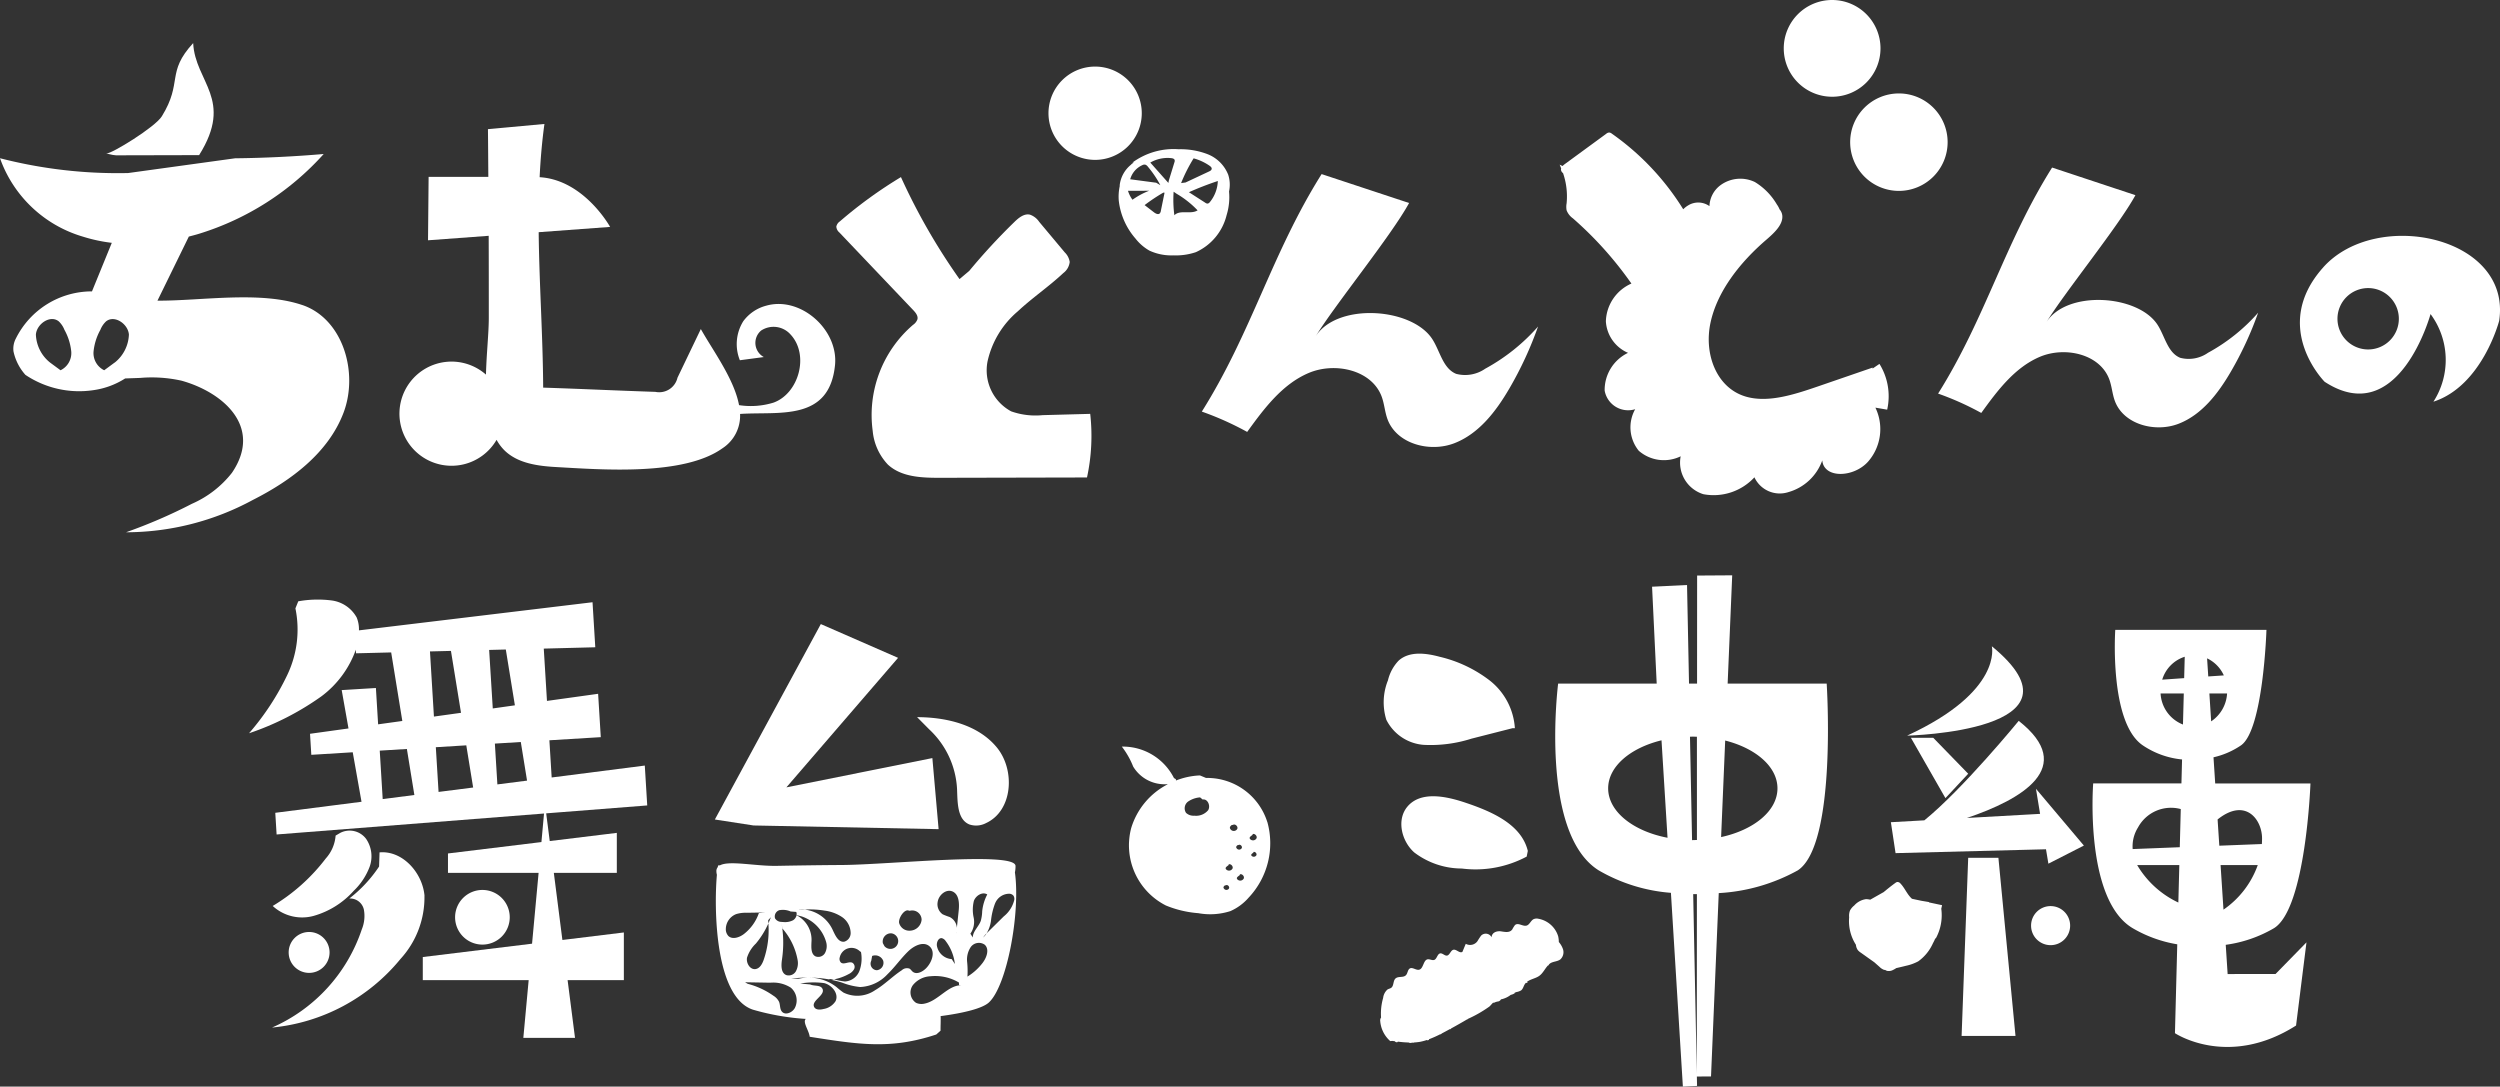
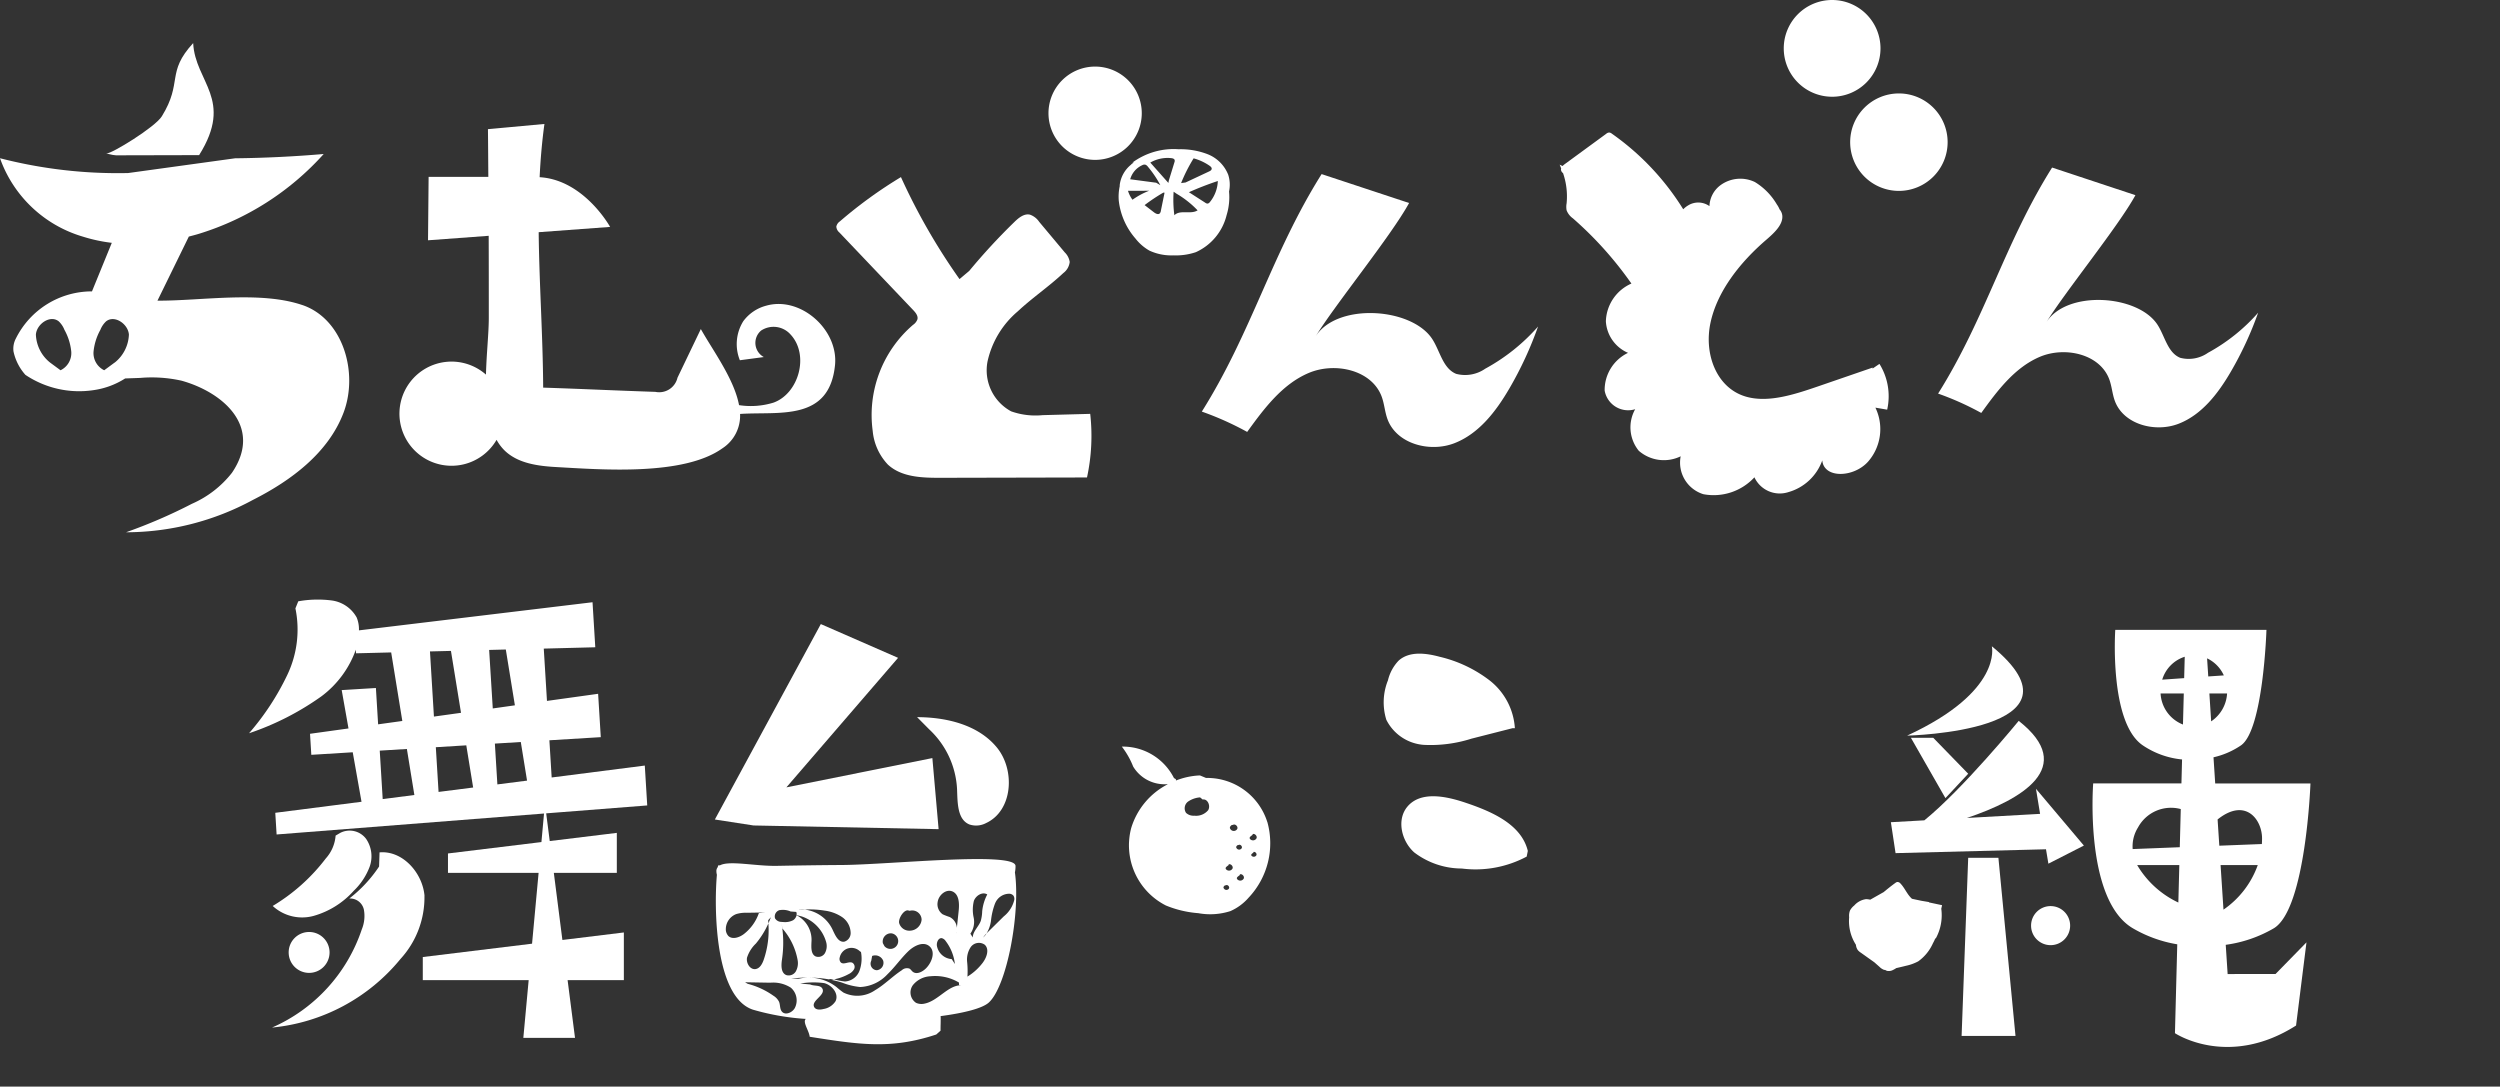
<svg xmlns="http://www.w3.org/2000/svg" id="グループ_203" data-name="グループ 203" width="240" height="104.311" viewBox="0 0 240 104.311">
  <rect x="0" y="0" width="240" height="104.311" fill="#333333" stroke="none" />
  <defs>
    <clipPath id="clip-path">
      <rect id="長方形_388" data-name="長方形 388" width="240" height="104.311" fill="#fff" />
    </clipPath>
  </defs>
  <g id="グループ_200" data-name="グループ 200" clip-path="url(#clip-path)">
    <path id="パス_290" data-name="パス 290" d="M45.2,112.808a2.962,2.962,0,0,0-.327-2.67,1.973,1.973,0,0,0-2.482-.594l-.455.266a3.687,3.687,0,0,1-.939,2.19,18.046,18.046,0,0,1-5.1,4.565,4.164,4.164,0,0,0,3.941.95,8.121,8.121,0,0,0,3.832-2.4,6.213,6.213,0,0,0,1.531-2.312" transform="translate(-9.717 -29.593)" fill="#fff" />
    <path id="パス_291" data-name="パス 291" d="M50.448,116.354c-.2-2.21-2.107-4.35-4.317-4.156l-.044,1.357a12.855,12.855,0,0,1-2.86,3.072,1.354,1.354,0,0,1,1.4,1.064,3.383,3.383,0,0,1-.2,1.9,15.731,15.731,0,0,1-8.617,9.424,18.176,18.176,0,0,0,12.333-6.587,8.758,8.758,0,0,0,2.3-6.069" transform="translate(-9.695 -30.369)" fill="#fff" />
    <path id="パス_292" data-name="パス 292" d="M38,124.644a1.963,1.963,0,1,0,1.962-1.963A1.962,1.962,0,0,0,38,124.644" transform="translate(-10.288 -33.21)" fill="#fff" />
-     <path id="パス_293" data-name="パス 293" d="M65.151,119.77a2.623,2.623,0,1,0-2.623,2.623,2.623,2.623,0,0,0,2.623-2.623" transform="translate(-16.216 -31.712)" fill="#fff" />
    <path id="パス_294" data-name="パス 294" d="M62.041,105.157h6.047v-3.839l-6.44.785-.341-2.659,9.7-.76-.234-3.828L61.833,96l-.219-3.571,4.934-.3-.255-4.162-4.911.683-.307-5.022L66.02,83.5l-.264-4.323-22.424,2.7a3,3,0,0,0-.218-1.238A3.226,3.226,0,0,0,40.665,79a10.6,10.6,0,0,0-3.159.088l-.273.678a10.106,10.106,0,0,1-.78,6.389,24.785,24.785,0,0,1-3.673,5.6A26.513,26.513,0,0,0,39.742,88.2a9.587,9.587,0,0,0,3.291-4.466l.021.346,3.372-.085,1.07,6.581-2.323.322-.213-3.487-3.284.2.653,3.682-3.693.513.123,2.019,3.977-.244.843,4.751L35.3,99.391l.127,2.081L61.1,99.46,60.85,102.2l-8.971,1.094v1.862h8.7l-.628,6.8-10.49,1.281v2.219H59.625L59.113,121h4.962l-.712-5.546h5.4v-4.576l-5.9.721ZM45.612,98.072l-.284-4.649,2.605-.16.719,4.42ZM50.15,83.9l2.014-.051.966,5.943-2.6.361Zm.825,13.487-.263-4.293,2.925-.179.658,4.048Zm4.856-13.631,1.6-.041.871,5.358-2.123.3Zm.79,12.909-.24-3.918,2.489-.152.6,3.706Z" transform="translate(-8.873 -21.362)" fill="#fff" />
    <path id="パス_295" data-name="パス 295" d="M169.7,22.917c-4.779,7.6-6.719,15.2-11.5,22.8a28.851,28.851,0,0,1,4.354,1.952c1.618-2.237,3.36-4.577,5.9-5.657s6.09-.293,7.024,2.3c.249.693.293,1.445.548,2.136.874,2.375,4.055,3.219,6.416,2.306s4.005-3.065,5.28-5.251a34.928,34.928,0,0,0,2.756-5.952,18.552,18.552,0,0,1-5.061,4.043,3.387,3.387,0,0,1-2.8.5c-1.273-.517-1.539-2.162-2.28-3.318-1.97-3.075-9.219-3.548-11.247-.226,1.86-3.048,7.3-9.722,9.008-12.858Z" transform="translate(-42.825 -6.204)" fill="#fff" />
    <path id="パス_296" data-name="パス 296" d="M266.062,22.055c-4.549,7.233-6.4,14.466-10.945,21.7a27.471,27.471,0,0,1,4.145,1.858c1.54-2.13,3.2-4.357,5.616-5.385s5.8-.279,6.685,2.194c.237.659.28,1.376.521,2.033.833,2.262,3.861,3.065,6.108,2.2s3.813-2.917,5.026-5a33.255,33.255,0,0,0,2.623-5.665,17.65,17.65,0,0,1-4.816,3.849,3.223,3.223,0,0,1-2.663.481c-1.211-.492-1.464-2.057-2.17-3.158-1.875-2.927-8.776-3.378-10.706-.215,1.771-2.9,6.947-9.256,8.575-12.24Z" transform="translate(-69.06 -5.97)" fill="#fff" />
    <path id="パス_297" data-name="パス 297" d="M115.58,101.837l-.6-6.823-14.013,2.811,10.721-12.434-7.416-3.242L94.1,100.91l3.711.573Z" transform="translate(-25.473 -22.238)" fill="#fff" />
    <path id="パス_298" data-name="パス 298" d="M124.557,101.345c.052,1.26.015,2.873,1.181,3.356a2.041,2.041,0,0,0,1.61-.136c2.558-1.187,2.817-5.082,1.025-7.259s-4.833-2.9-7.653-2.906l1.155,1.165a8.411,8.411,0,0,1,2.683,5.781" transform="translate(-32.679 -25.554)" fill="#fff" />
    <path id="パス_299" data-name="パス 299" d="M122.939,114.357a2.752,2.752,0,0,0,.058-.613c0-1.42-12.179-.118-16.68-.093-1.85.01-4.392.046-6.234.082-2.031.039-4.552-.537-5.457-.05-.114,0-.183.009-.186.025-.008.041-.016.091-.024.141a.6.6,0,0,0-.136.4,1.53,1.53,0,0,0,.049.343c-.28,3.124-.223,11.715,3.448,12.944a23.383,23.383,0,0,0,5.086.89c-.325.31.3,1.1.376,1.715,4.705.74,7.777,1.234,12.148-.217l.411-.365c.005-.893.01-.23.015-1.123,0-.091,0-.185-.009-.278,2.272-.3,4-.745,4.616-1.292,1.747-1.561,3.061-8.619,2.519-12.505m-1.9,2.969a1.469,1.469,0,0,1,1.384-.92.541.541,0,0,1,.375.185.578.578,0,0,1,.077.419,2.883,2.883,0,0,1-1.007,1.571l-1.643,1.622a1.639,1.639,0,0,1-.346.408l.209-.273.137-.136a3.238,3.238,0,0,0,.411-1.155,6.623,6.623,0,0,1,.4-1.722m-2.058,1.367a3.524,3.524,0,0,1,.024-1.607c.19-.508.822-.9,1.282-.61a4.425,4.425,0,0,0-.486,1.612,3.918,3.918,0,0,1-.135.92c-.2.564-.764,1-.769,1.6l-.23-.368a1.968,1.968,0,0,0,.315-1.544m-3.457-1.494c.093-.669.81-1.284,1.429-1.011.635.281.662,1.159.589,1.849l-.174,1.636a1.251,1.251,0,0,0-.692-1.035,6.9,6.9,0,0,1-.666-.256,1.184,1.184,0,0,1-.486-1.184m1.8,2.875-.018.166.009-.128c0-.012,0-.026.008-.038m-1.388.6a.632.632,0,0,1,.358.273,4.421,4.421,0,0,1,.884,2.205l-.3-.472a1.548,1.548,0,0,1-1.423-1.265c-.054-.342.144-.8.485-.742m-3.174-2.643.093.008a.9.9,0,0,1,1.125.866,1.158,1.158,0,0,1-1.1,1.047,1.013,1.013,0,0,1-1.06-.748c-.078-.467.522-1.382.947-1.172m-1.709,2.173a.75.75,0,1,1-.643,1.235l-.152-.28a.788.788,0,0,1,.794-.955m-1.911,2.636.085-.462a.826.826,0,0,1,1.059.451.714.714,0,0,1-.612.919.629.629,0,0,1-.532-.907m-6.348-4.917a8.648,8.648,0,0,1,1.862.1,3.915,3.915,0,0,1,1.665.607,1.891,1.891,0,0,1,.842,1.5.856.856,0,0,1-.6.874c-.6.1-.9-.657-1.157-1.2a3.38,3.38,0,0,0-2.609-1.872c-.03,0-.06,0-.09,0l-.559-.024a3.065,3.065,0,0,1,.649.023m-2.424.044a1.839,1.839,0,0,1,1.034.134l.533.04a.5.5,0,0,1,.031.3l.484.131a3.613,3.613,0,0,1,2.374,2.527,1.4,1.4,0,0,1-.139,1.009.737.737,0,0,1-.9.3c-.449-.228-.405-.865-.388-1.368a2.65,2.65,0,0,0-1.433-2.58.744.744,0,0,1-.328.478,1.658,1.658,0,0,1-.91.176,2.114,2.114,0,0,1-.223-.016l.11.641a6.271,6.271,0,0,1,1.465,3.074,1.627,1.627,0,0,1-.182,1.036.793.793,0,0,1-.92.354c-.526-.218-.489-.96-.405-1.523a10.874,10.874,0,0,0-.07-3.582.715.715,0,0,1-.6-.339.633.633,0,0,1,.474-.8m-.873.689c-.071.2-.154.4-.24.591a8.738,8.738,0,0,1-.446,3.488c-.137.4-.37.835-.783.9-.532.079-.923-.578-.82-1.1a3.223,3.223,0,0,1,.848-1.348,8.236,8.236,0,0,0,1.2-1.933c-.008-.1-.006-.207-.017-.31Zm-4.113,1.765a.932.932,0,0,1-.213-.627,1.555,1.555,0,0,1,.994-1.435,3.037,3.037,0,0,1,1-.128l1.77-.028-.591.058a4.327,4.327,0,0,1-1.424,2c-.449.349-1.152.582-1.537.165m6.416,6.941c-.241.447-.916.739-1.244.351-.213-.252-.149-.633-.273-.938a1.438,1.438,0,0,0-.544-.586,7.522,7.522,0,0,0-2.468-1.143l-.251-.149,2.426.042a3.15,3.15,0,0,1,1.964.476,1.605,1.605,0,0,1,.389,1.947m-.335-2.806a10.76,10.76,0,0,1,1.643-.107,4.148,4.148,0,0,0-.919.109Zm4.244,2.154a1.683,1.683,0,0,1-1.165.755c-.317.082-.733.1-.887-.188-.325-.611,1.089-1.12.795-1.747-.185-.4-.791-.24-1.187-.424l-.951-.086a7.559,7.559,0,0,1,2.316-.038c.75.2,1.416,1.03,1.078,1.728m6.37-2.974c-.9.583-1.647,1.377-2.569,1.92a3.013,3.013,0,0,1-3.043.23,7.535,7.535,0,0,1-.661-.521,4.306,4.306,0,0,0-2.6-.913,10.848,10.848,0,0,1,1.85.166,1.146,1.146,0,0,1,.5,0,4.731,4.731,0,0,0,1.419-.51,1.163,1.163,0,0,0,.506-.457.477.477,0,0,0-.135-.615c-.338-.195-.835.22-1.128-.038a.506.506,0,0,1-.107-.492,1.154,1.154,0,0,1,1.96-.556l.076.029a3.427,3.427,0,0,1-.143,1.817,1.6,1.6,0,0,1-1.4,1.028,6.907,6.907,0,0,1-1.043-.207c-.1.018-.193.034-.29.046a10.521,10.521,0,0,1,1.047.263,6.529,6.529,0,0,0,1.751.428,3.792,3.792,0,0,0,2.617-1.22c.713-.686,1.281-1.509,1.99-2.2.553-.539,1.457-1,2.044-.494.606.517.244,1.532-.311,2.1-.343.354-.919.657-1.3.34-.109-.091-.182-.225-.307-.294a.729.729,0,0,0-.72.144m2.17,3.217a1.269,1.269,0,0,1-.818-.076,1.194,1.194,0,0,1-.3-1.7,2.3,2.3,0,0,1,1.688-.85,4.458,4.458,0,0,1,2.728.6l.016.244.439.039c-1.392-.216-2.368,1.463-3.749,1.742M119.875,123a5.35,5.35,0,0,1-1.493,1.364c0,.039,0,.079-.012.118l.011-.117h0a8.527,8.527,0,0,0-.028-1.4,2.159,2.159,0,0,1,.352-1.445.966.966,0,0,1,1.337-.215c.46.422.2,1.193-.168,1.693" transform="translate(-25.507 -30.611)" fill="#fff" />
    <path id="パス_300" data-name="パス 300" d="M248.221,12.3a4.678,4.678,0,1,0,4.678,4.678,4.678,4.678,0,0,0-4.678-4.678" transform="translate(-65.927 -3.33)" fill="#fff" />
    <path id="パス_301" data-name="パス 301" d="M239.443,9.288A4.644,4.644,0,1,0,234.8,4.643a4.644,4.644,0,0,0,4.644,4.644" transform="translate(-63.56 0)" fill="#fff" />
    <path id="パス_302" data-name="パス 302" d="M235.344,40.114l0-.1-5.241,1.805c-2.326.8-4.837,1.611-6.971.966-2.777-.841-4-4.08-3.342-7.106s2.846-5.782,5.345-7.934c.752-.648,1.636-1.457,1.54-2.337a1.078,1.078,0,0,0-.259-.583,2.233,2.233,0,0,0-.26-.472,6.14,6.14,0,0,0-2.112-2.154,3.222,3.222,0,0,0-3.315.314,2.614,2.614,0,0,0-1.046,2,1.843,1.843,0,0,0-2.038-.075,2.307,2.307,0,0,0-.479.376,24.838,24.838,0,0,0-6.85-7.257.494.494,0,0,0-.257-.113.5.5,0,0,0-.292.128l-3.963,2.9a1.57,1.57,0,0,0-.218.189l-.285-.128c.058.117.1.242.148.362a.364.364,0,0,0-.02.1.457.457,0,0,0,.2.349,6.853,6.853,0,0,1,.342,2.9,1.856,1.856,0,0,0,0,.672,1.692,1.692,0,0,0,.6.766,34.811,34.811,0,0,1,5.62,6.264,4.088,4.088,0,0,0-2.451,3.631,3.514,3.514,0,0,0,2.127,3.021,3.949,3.949,0,0,0-2.244,3.623,2.288,2.288,0,0,0,2.932,1.786A3.56,3.56,0,0,0,212.9,48a3.676,3.676,0,0,0,4.021.529,3.171,3.171,0,0,0,2.179,3.638A5.324,5.324,0,0,0,224,50.546a2.682,2.682,0,0,0,3.268,1.419,4.85,4.85,0,0,0,3.246-3.043c.155,1.75,3.008,1.674,4.4.117a4.745,4.745,0,0,0,.7-5.182l1.13.195a5.879,5.879,0,0,0-.741-4.395q-.335.23-.672.458" transform="translate(-55.576 -4.724)" fill="#fff" />
    <path id="パス_303" data-name="パス 303" d="M29.028,34.775c-4.051-1.385-9.694-.4-13.912-.423L18.127,28.2c.337-.088.675-.176,1.006-.278a26.606,26.606,0,0,0,11.942-7.65q-4.247.366-8.512.413L12.3,22.1A45.289,45.289,0,0,1,0,20.678,12.05,12.05,0,0,0,7.94,28.2a15.186,15.186,0,0,0,2.793.6L8.83,33.46a8.15,8.15,0,0,0-7.3,4.511,2.088,2.088,0,0,0-.233,1.264,4.917,4.917,0,0,0,1.146,2.243,9.268,9.268,0,0,0,6.593,1.455,7.586,7.586,0,0,0,2.978-1.114l1.438-.051a13.155,13.155,0,0,1,3.966.263c3.964,1.1,7.86,4.416,4.847,8.849a9.945,9.945,0,0,1-3.843,2.973,50.231,50.231,0,0,1-6.326,2.734,25.629,25.629,0,0,0,12.187-3.11c3.673-1.86,7.236-4.515,8.695-8.365s-.048-9.006-3.943-10.338M5.815,41.037l-1.009-.744A3.6,3.6,0,0,1,3.446,37.6c.086-1.035,1.4-1.914,2.2-1.256a2.229,2.229,0,0,1,.539.807,5.372,5.372,0,0,1,.656,2.089,1.83,1.83,0,0,1-1.029,1.793m5.2-.744-1.009.744A1.83,1.83,0,0,1,8.98,39.244a5.383,5.383,0,0,1,.655-2.089,2.24,2.24,0,0,1,.54-.807c.8-.658,2.117.221,2.2,1.256a3.6,3.6,0,0,1-1.359,2.69" transform="translate(0 -5.488)" fill="#fff" />
    <path id="パス_304" data-name="パス 304" d="M22.9,16.428c3.365-5.368-.392-7-.571-10.755C19.709,8.524,21.356,9.4,19.321,12.7c-.645,1.047-4.855,3.622-5.279,3.553-.3-.049.578.195.885.194l7.976-.019" transform="translate(-3.784 -1.536)" fill="#fff" />
    <path id="パス_305" data-name="パス 305" d="M259.173,85.07s1.09,4.327-8.132,8.579c0,0,18.1-.407,8.132-8.579" transform="translate(-67.957 -23.029)" fill="#fff" />
    <path id="パス_306" data-name="パス 306" d="M254.854,102.911l2.186-2.341-3.353-3.448h-2.145Z" transform="translate(-68.093 -26.291)" fill="#fff" />
    <path id="パス_307" data-name="パス 307" d="M263.226,103.818l-7.024.393c5.227-1.763,10.646-4.863,4.972-9.322,0,0-5.325,6.516-9.057,9.55l-3.214.18.449,2.969,14.442-.37.23,1.383,3.407-1.739-4.6-5.453Z" transform="translate(-67.378 -25.687)" fill="#fff" />
    <path id="パス_308" data-name="パス 308" d="M258.845,112.917l-.633,17.1h5.174l-1.641-17.1Z" transform="translate(-69.898 -30.567)" fill="#fff" />
    <path id="パス_309" data-name="パス 309" d="M269.231,119.272a1.875,1.875,0,1,0,1.875,1.875,1.875,1.875,0,0,0-1.875-1.875" transform="translate(-72.373 -32.287)" fill="#fff" />
    <path id="パス_310" data-name="パス 310" d="M251.068,118.057c0-.011.008-.019.012-.03l-.74-.125-.9-.191c-.459-.4-.68-1.018-1.1-1.459a.4.4,0,0,0-.308-.156.429.429,0,0,0-.191.093c-.389.281-.764.581-1.133.89l-.007,0-1.272.718a1.92,1.92,0,0,0-.4-.052,1.847,1.847,0,0,0-1.138.613,1.521,1.521,0,0,0-.411.494,1.458,1.458,0,0,0-.073.638,4.207,4.207,0,0,0,.648,2.634c.007.033.006.067.014.1a1.045,1.045,0,0,0,.168.411,1.192,1.192,0,0,0,.268.234l1.324.942.487.431a1.254,1.254,0,0,0,.439.29.666.666,0,0,0,.107.009.768.768,0,0,0,.177.087.829.829,0,0,0,.575-.083,2.1,2.1,0,0,0,.314-.18c.309-.072.618-.142.925-.221a4.46,4.46,0,0,0,1.188-.43,4.264,4.264,0,0,0,1.415-1.747,2.921,2.921,0,0,0,.224-.479c.009.02.02.036.028.056a4.642,4.642,0,0,0,.543-2.879c.048-.209.076-.34.076-.34Z" transform="translate(-65.888 -31.427)" fill="#fff" />
    <path id="パス_311" data-name="パス 311" d="M288.417,115.953l-.183-2.806a12.471,12.471,0,0,0,4.639-1.6c3.065-1.9,3.495-13.891,3.495-13.891h-9.144l-.164-2.51a7.716,7.716,0,0,0,2.652-1.155c2.132-1.518,2.432-11.08,2.432-11.08H277.629s-.6,8.871,2.631,11.08a8.107,8.107,0,0,0,3.782,1.362l-.06,2.3H275.51s-.863,11.122,3.781,13.891a12.465,12.465,0,0,0,4.29,1.555l-.222,8.531s5.1,3.417,11.626-.734l1-7.984-2.968,3.035Zm-4.732-6.864a9.068,9.068,0,0,1-3.954-3.6h4.048Zm.138-5.311-4.522.177a3.409,3.409,0,0,1,.511-2.073,3.6,3.6,0,0,1,4.106-1.767ZM284.129,92a3.384,3.384,0,0,1-2.149-2.984h2.227Zm.115-4.454-2.108.147a3.306,3.306,0,0,1,2.162-2.2Zm2.2-1.9a3.315,3.315,0,0,1,1.607,1.638l-1.494.1Zm.22,3.372h1.7a3.453,3.453,0,0,1-1.529,2.678Zm.789,12.095c2.671-2.137,4.268,0,4.268,1.819,0,.184-.007.364-.018.54l-4.085.16Zm.286,4.378h3.571a8.747,8.747,0,0,1-3.292,4.28Z" transform="translate(-74.564 -22.445)" fill="#fff" />
-     <path id="パス_312" data-name="パス 312" d="M304.98,34.077c-5.109,5.716.137,10.977.137,10.977,7.126,4.65,10.168-6.5,10.168-6.5a7.392,7.392,0,0,1,.276,8.415c4.7-1.528,6.313-7.77,6.313-7.77,1.217-8.09-11.785-10.841-16.893-5.126m4.315,7.88a2.946,2.946,0,1,1,2.946-2.946,2.945,2.945,0,0,1-2.946,2.946" transform="translate(-81.953 -8.405)" fill="#fff" />
    <path id="パス_313" data-name="パス 313" d="M146.971,13.242a4.478,4.478,0,1,0-4.478,4.478,4.478,4.478,0,0,0,4.478-4.478" transform="translate(-37.361 -2.372)" fill="#fff" />
    <path id="パス_314" data-name="パス 314" d="M129.892,46.166a6.981,6.981,0,0,1-3.017-.363,4.474,4.474,0,0,1-2.27-4.8,8.763,8.763,0,0,1,2.9-4.8c1.388-1.3,2.982-2.371,4.369-3.674a1.536,1.536,0,0,0,.617-1.067,1.6,1.6,0,0,0-.471-.917l-2.463-2.943a1.772,1.772,0,0,0-.882-.683c-.559-.128-1.08.3-1.491.7a59.689,59.689,0,0,0-4.338,4.7l-.933.786a59.554,59.554,0,0,1-5.622-9.792,42.99,42.99,0,0,0-5.866,4.254.8.8,0,0,0-.338.5.809.809,0,0,0,.3.57l7.076,7.439c.236.247.489.556.411.889a1.1,1.1,0,0,1-.423.534,11.409,11.409,0,0,0-3.873,10.173,5.42,5.42,0,0,0,1.452,3.233c1.3,1.214,3.258,1.28,5.034,1.276l14.088-.032a18.914,18.914,0,0,0,.309-6.106l-4.566.123" transform="translate(-29.8 -6.312)" fill="#fff" />
    <path id="パス_315" data-name="パス 315" d="M157.741,22.032a3.493,3.493,0,0,0-1.96-1.914,7.2,7.2,0,0,0-2.76-.472,6.694,6.694,0,0,0-4.46,1.285l.16-.033a2.784,2.784,0,0,0-.232.184l.1-.114c-.061.053-.112.115-.168.172a2.983,2.983,0,0,0-1.068,1.922c-.005.04,0,.08,0,.12a4.8,4.8,0,0,0-.091,1.421,6.681,6.681,0,0,0,1.6,3.613,4.567,4.567,0,0,0,1.338,1.16,4.984,4.984,0,0,0,2.291.457,5.991,5.991,0,0,0,2.167-.306,5.27,5.27,0,0,0,2.952-3.548,5.842,5.842,0,0,0,.236-2.277,3.112,3.112,0,0,0-.1-1.671m-3.3-1.512a5,5,0,0,1,1.534.713c.1.072.217.173.2.3s-.141.195-.253.247l-2.254,1.057-.428.058a15.117,15.117,0,0,1,1.2-2.374m-4.923.651a.454.454,0,0,1,.274-.049.5.5,0,0,1,.249.188,10.039,10.039,0,0,1,1.206,1.785l-.4-.236-2.493-.331a2.094,2.094,0,0,1,1.168-1.357m-.95,3.32a2.744,2.744,0,0,1-.43-.854l2.034-.007.009,0,.181,0h-.19a7.158,7.158,0,0,0-1.6.861m2.72,1.066a.448.448,0,0,1-.108.25c-.152.141-.395.015-.559-.112l-.893-.687a17.257,17.257,0,0,1,1.8-1.2l.115.007Zm.767-2.914-.044.237-1.736-1.955a3.325,3.325,0,0,1,2.014-.426c.128.015.279.054.322.176a.369.369,0,0,1-.02.223Zm.531,3.342a11.068,11.068,0,0,1-.071-2.262l.292.2a9.117,9.117,0,0,1,2.008,1.589c-.656.422-1.691-.092-2.229.471m3.409-1.269a.35.35,0,0,1-.207.148.363.363,0,0,1-.236-.083l-1.567-1.007-.028.01a29.86,29.86,0,0,1,2.8-1.087,3.392,3.392,0,0,1-.759,2.019" transform="translate(-39.858 -5.318)" fill="#fff" />
    <path id="パス_316" data-name="パス 316" d="M87.8,33.759a3.991,3.991,0,0,0-2.216,1.494A4.154,4.154,0,0,0,85.256,39l2.3-.306a1.546,1.546,0,0,1-.256-2.546,2.174,2.174,0,0,1,2.809.367c1.853,1.97.8,5.693-1.632,6.557a7.393,7.393,0,0,1-3.3.238c-.469-2.52-2.551-5.3-3.668-7.305l-2.242,4.674a1.8,1.8,0,0,1-2.115,1.357c-4.111-.136-6.668-.271-10.779-.407-.026-4.979-.379-9.959-.431-14.922L72.8,26.2s-2.5-4.523-6.766-4.772c.083-1.707.226-3.411.461-5.111l-5.422.5c.017,1.528.024,3.055.036,4.582H55.376l-.057,6.085,5.824-.43q.014,3.951.01,7.9c0,1.429-.219,3.409-.272,5.425A5,5,0,1,0,61.9,46.641a4.422,4.422,0,0,0,.81,1.063c1.284,1.21,3.18,1.453,4.941,1.552,4.323.241,12.173.868,15.913-1.79a3.723,3.723,0,0,0,1.712-3.31c3.73-.253,8.565.761,9.114-4.686.343-3.4-3.3-6.637-6.591-5.711" transform="translate(-14.229 -4.417)" fill="#fff" />
-     <path id="パス_317" data-name="パス 317" d="M230.785,86.125h-9.513l.438-10.393-3.368.022-.006,10.371h-.772l-.19-9.46-3.357.16.444,9.3H205s-1.837,14.36,3.9,17.935a16.259,16.259,0,0,0,6.927,2.153l1.147,18.6,1.361-.065-.018-.9,1.359-.009.742-17.6A17.65,17.65,0,0,0,228,104.059c3.788-2.458,2.78-17.935,2.78-17.935m-20.979,10.06c0-2.094,2.122-3.882,5.122-4.613l.578,9.355c-3.3-.632-5.7-2.516-5.7-4.743m8.51,27.385-.346-17.233c.119,0,.236,0,.355,0Zm.012-22.429c-.132,0-.262.012-.4.012h-.067l-.2-9.926c.089,0,.177-.008.266-.008.136,0,.267.009.4.012Zm2.322-.279.391-9.268c2.946.747,5.019,2.52,5.019,4.59,0,2.16-2.26,3.994-5.41,4.678" transform="translate(-55.418 -20.501)" fill="#fff" />
-     <path id="パス_318" data-name="パス 318" d="M198.833,123.15a2.663,2.663,0,0,0-.063-.533,2.434,2.434,0,0,0-1.9-1.686.705.705,0,0,0-.492.057c-.229.139-.353.478-.594.583-.379.164-.85-.328-1.167-.026a2.908,2.908,0,0,0-.255.411c-.254.349-.705.242-1.084.185s-.884.1-.9.57a.626.626,0,0,0-1.006-.161,5.575,5.575,0,0,0-.343.52.86.86,0,0,1-1.13.266l-.323.775c-.28.174-.6-.306-.9-.193-.231.088-.32.486-.557.546s-.468-.278-.706-.2-.282.476-.5.6-.5-.112-.734-.023c-.342.128-.357.807-.692.96s-.736-.315-1.014-.055c-.143.133-.16.394-.281.558-.264.361-.839.066-1.1.432-.155.22-.119.591-.3.78-.112.117-.273.125-.406.206a1.273,1.273,0,0,0-.419.807,5.456,5.456,0,0,0-.2,1.887.466.466,0,0,0-.079.342,2.847,2.847,0,0,0,.96,1.917l.209-.016.227.031a.242.242,0,0,0,.259.089l.032-.051c.344.044.688.073,1.032.083a.41.41,0,0,0,.331.014h.207l-.012-.018a4.762,4.762,0,0,0,.557-.058,4.919,4.919,0,0,0,.669-.177c.014.009.026.022.039.031l.131-.025a.085.085,0,0,0,.043-.081,10.474,10.474,0,0,0,1.059-.471.17.17,0,0,0,.158-.081c.275-.141.546-.29.816-.438,0,.017.007.033.005.05l.094-.1q.784-.43,1.555-.884l.032.042-.006-.058.043-.025a11.952,11.952,0,0,0,2.043-1.175c.12-.114.229-.247.346-.366l.108,0a1.234,1.234,0,0,1,.394-.122.377.377,0,0,0,.26-.206c.021,0,.042,0,.063-.005a2.327,2.327,0,0,0,.876-.42,1.129,1.129,0,0,0,.376-.154c0-.013-.007-.026-.01-.039a1.437,1.437,0,0,1,.171-.075,1.375,1.375,0,0,0,.451-.158c.189-.141.233-.4.36-.6a.945.945,0,0,1,.1-.124l.164,0c-.011-.036-.031-.07-.044-.106.335-.259.809-.317,1.156-.56.381-.266.567-.735.889-1.051l.058.076c-.007-.036-.014-.072-.021-.109a1.054,1.054,0,0,1,.144-.13c.293-.185.689-.163.964-.373a.936.936,0,0,0,.239-1.028,2.077,2.077,0,0,0-.394-.656" transform="translate(-49.185 -32.731)" fill="#fff" />
    <path id="パス_319" data-name="パス 319" d="M186.037,94.8a12.923,12.923,0,0,0,4.531-.6l3.924-1,.234,0A6.326,6.326,0,0,0,192.3,88.61a12.591,12.591,0,0,0-4.8-2.27c-1.325-.358-2.9-.553-3.926.364a4.1,4.1,0,0,0-1.032,1.9,5.645,5.645,0,0,0-.155,3.79,4.383,4.383,0,0,0,3.656,2.408" transform="translate(-49.298 -23.291)" fill="#fff" />
    <path id="パス_320" data-name="パス 320" d="M185.037,105.822c-1.047,1.257-.556,3.3.664,4.385a7.555,7.555,0,0,0,4.561,1.545,10.42,10.42,0,0,0,6.235-1.146l.108-.545c-.622-2.571-3.493-3.792-6-4.634-1.882-.633-4.3-1.13-5.569.395" transform="translate(-49.935 -28.374)" fill="#fff" />
    <path id="パス_321" data-name="パス 321" d="M161.636,105.525a6.052,6.052,0,0,0-5.885-4.24l-.584-.242a7.025,7.025,0,0,0-2.3.488c-.007-.043-.006-.086-.012-.129l-.182-.106a5.5,5.5,0,0,0-5.007-3.021,7.819,7.819,0,0,1,1.09,1.916,3.511,3.511,0,0,0,3.051,1.7c.094,0,.189-.008.283-.007a7.01,7.01,0,0,0-3.519,4.2,6.476,6.476,0,0,0,3.328,7.446,10.208,10.208,0,0,0,3.11.737,6.345,6.345,0,0,0,3.084-.2,4.966,4.966,0,0,0,1.749-1.292,7.608,7.608,0,0,0,1.8-7.245m-5.7-1.133a1.506,1.506,0,0,1-1.319.511,1.041,1.041,0,0,1-.791-.271.8.8,0,0,1,.2-1.087,2.341,2.341,0,0,1,1.149-.4l.248.206c.484-.092.789.628.517,1.038m2.019,7.487a.288.288,0,0,1-.46.067c-.125-.136-.093-.22.047-.341l.1-.02c.162-.09.376.121.308.293m.335-1.9a.381.381,0,0,1-.608.089c-.165-.18.082-.29.266-.45l-.066-.026c.214-.118.5.16.408.387m-.151-3.719c-.165-.18-.123-.29.062-.45l.138-.026c.214-.118.5.16.408.387a.381.381,0,0,1-.607.089m.632,1.478.1-.02c.162-.09.376.122.308.294a.289.289,0,0,1-.46.067c-.125-.136-.093-.22.047-.341m.6,3.2a.381.381,0,0,1-.608.088c-.165-.18.082-.29.267-.449l-.067-.027c.214-.118.5.16.408.388m1.218-2.241a.289.289,0,0,1-.46.067c-.125-.136.062-.22.2-.341l-.05-.02c.162-.09.376.122.308.294m.011-1.623a.381.381,0,0,1-.608.088c-.165-.179.082-.29.267-.449l-.067-.027c.214-.117.5.16.408.388" transform="translate(-39.972 -26.602)" fill="#fff" />
  </g>
</svg>